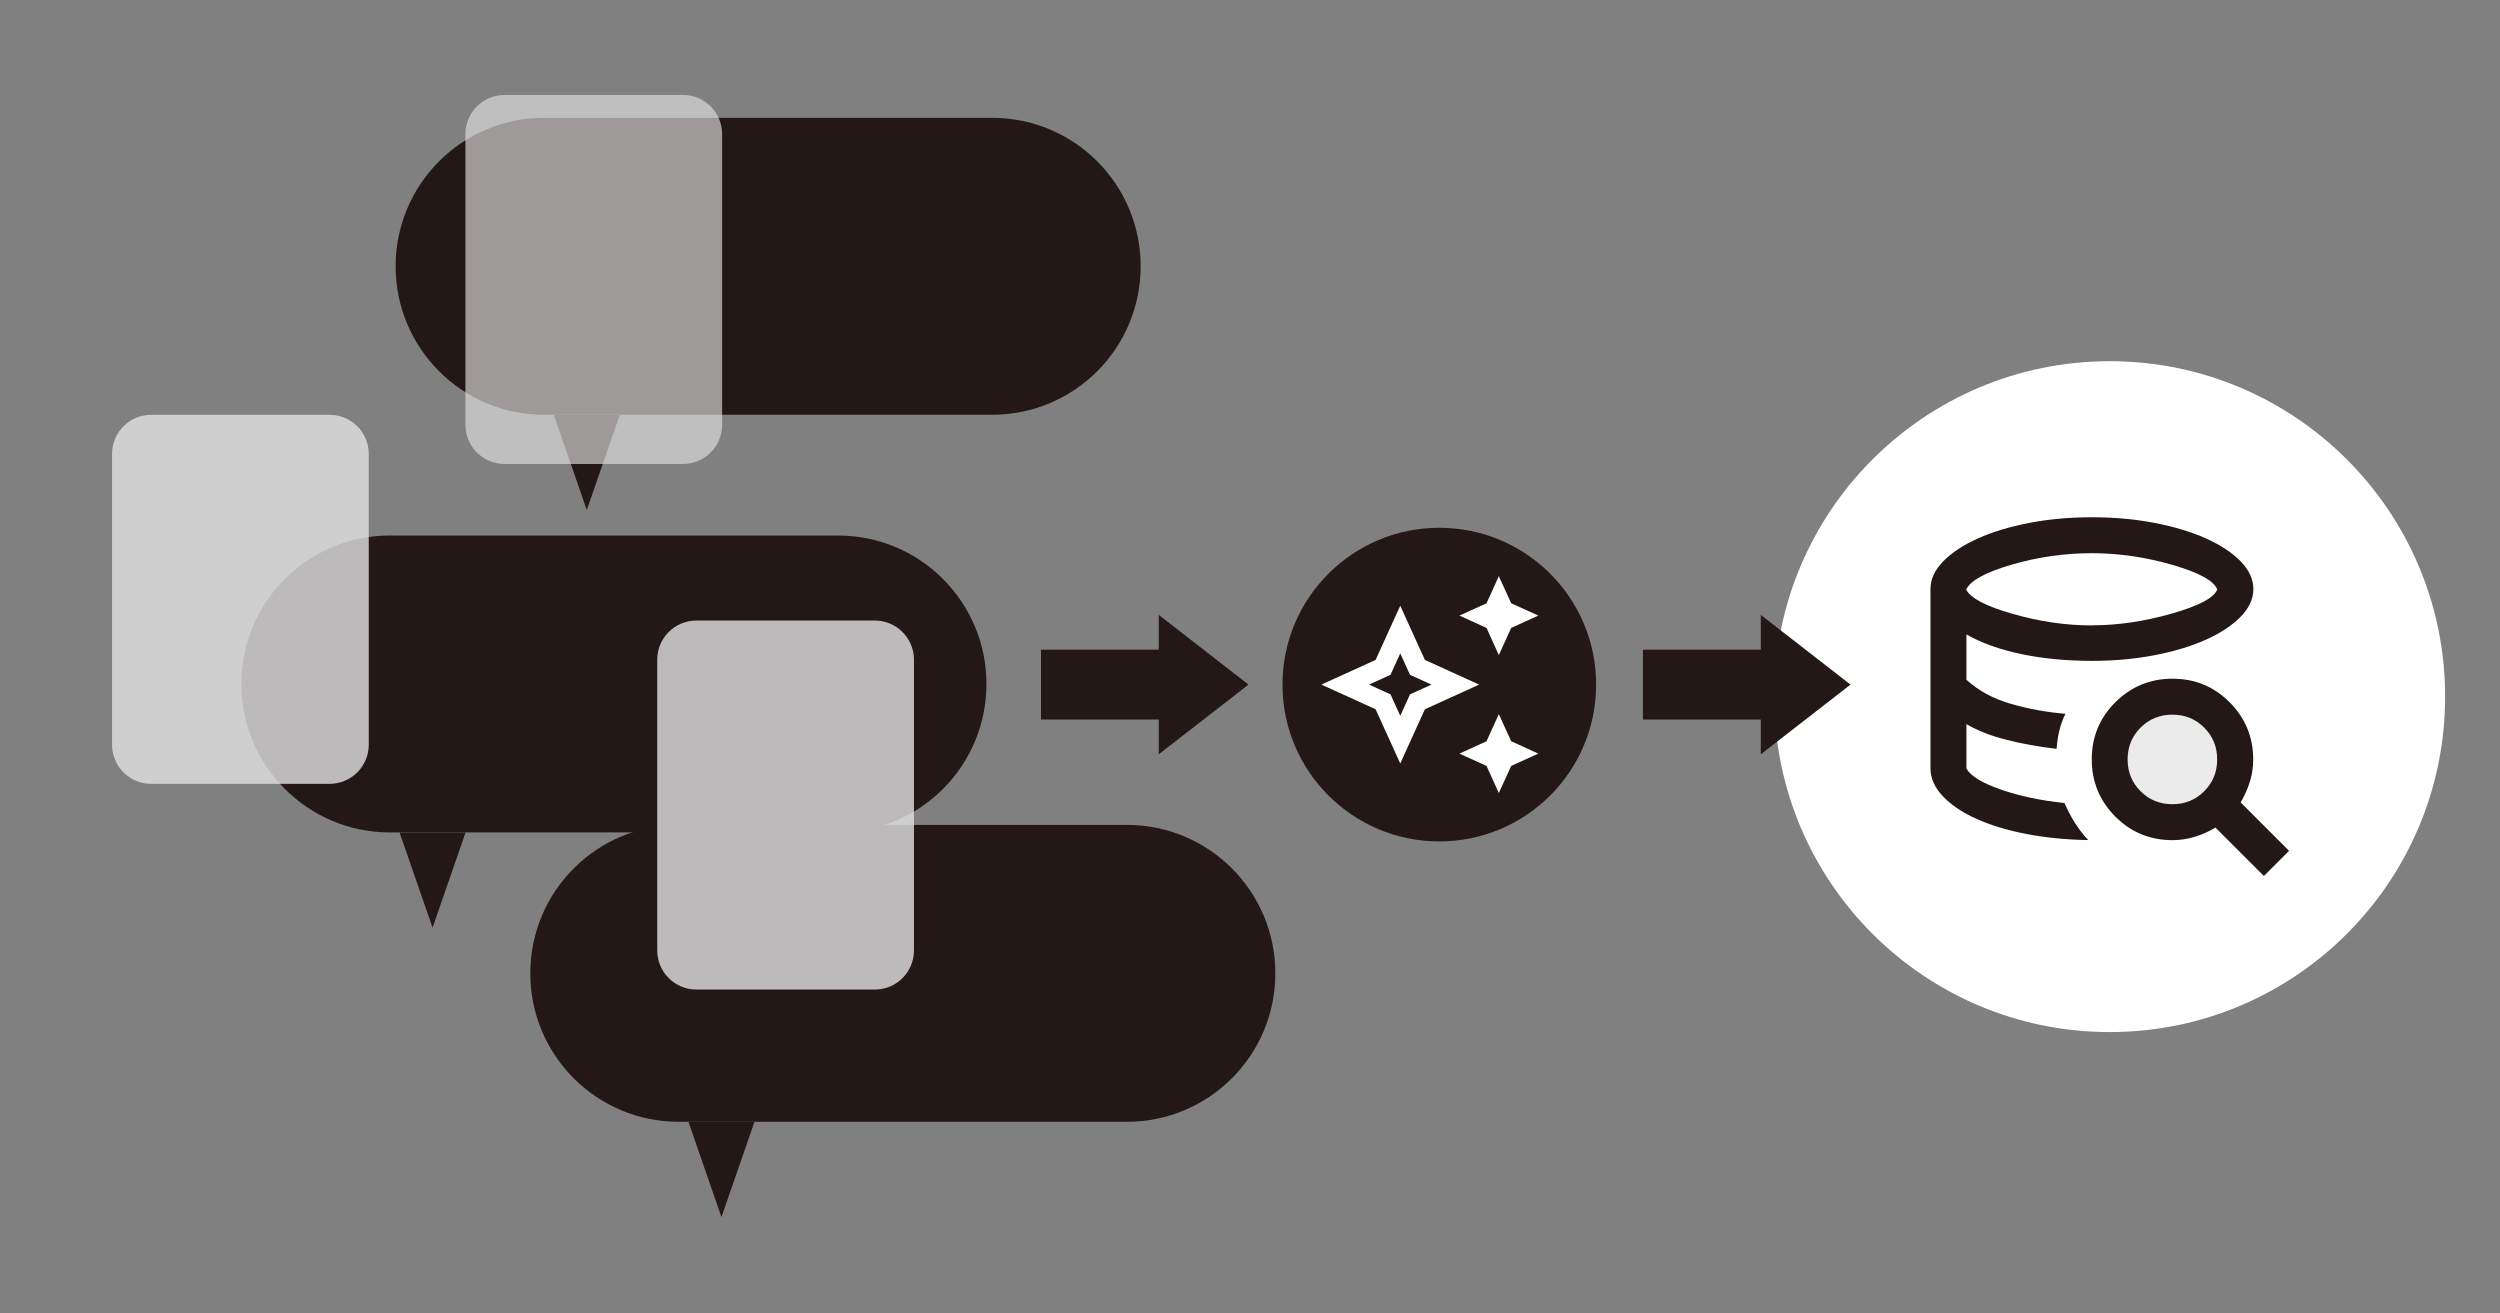
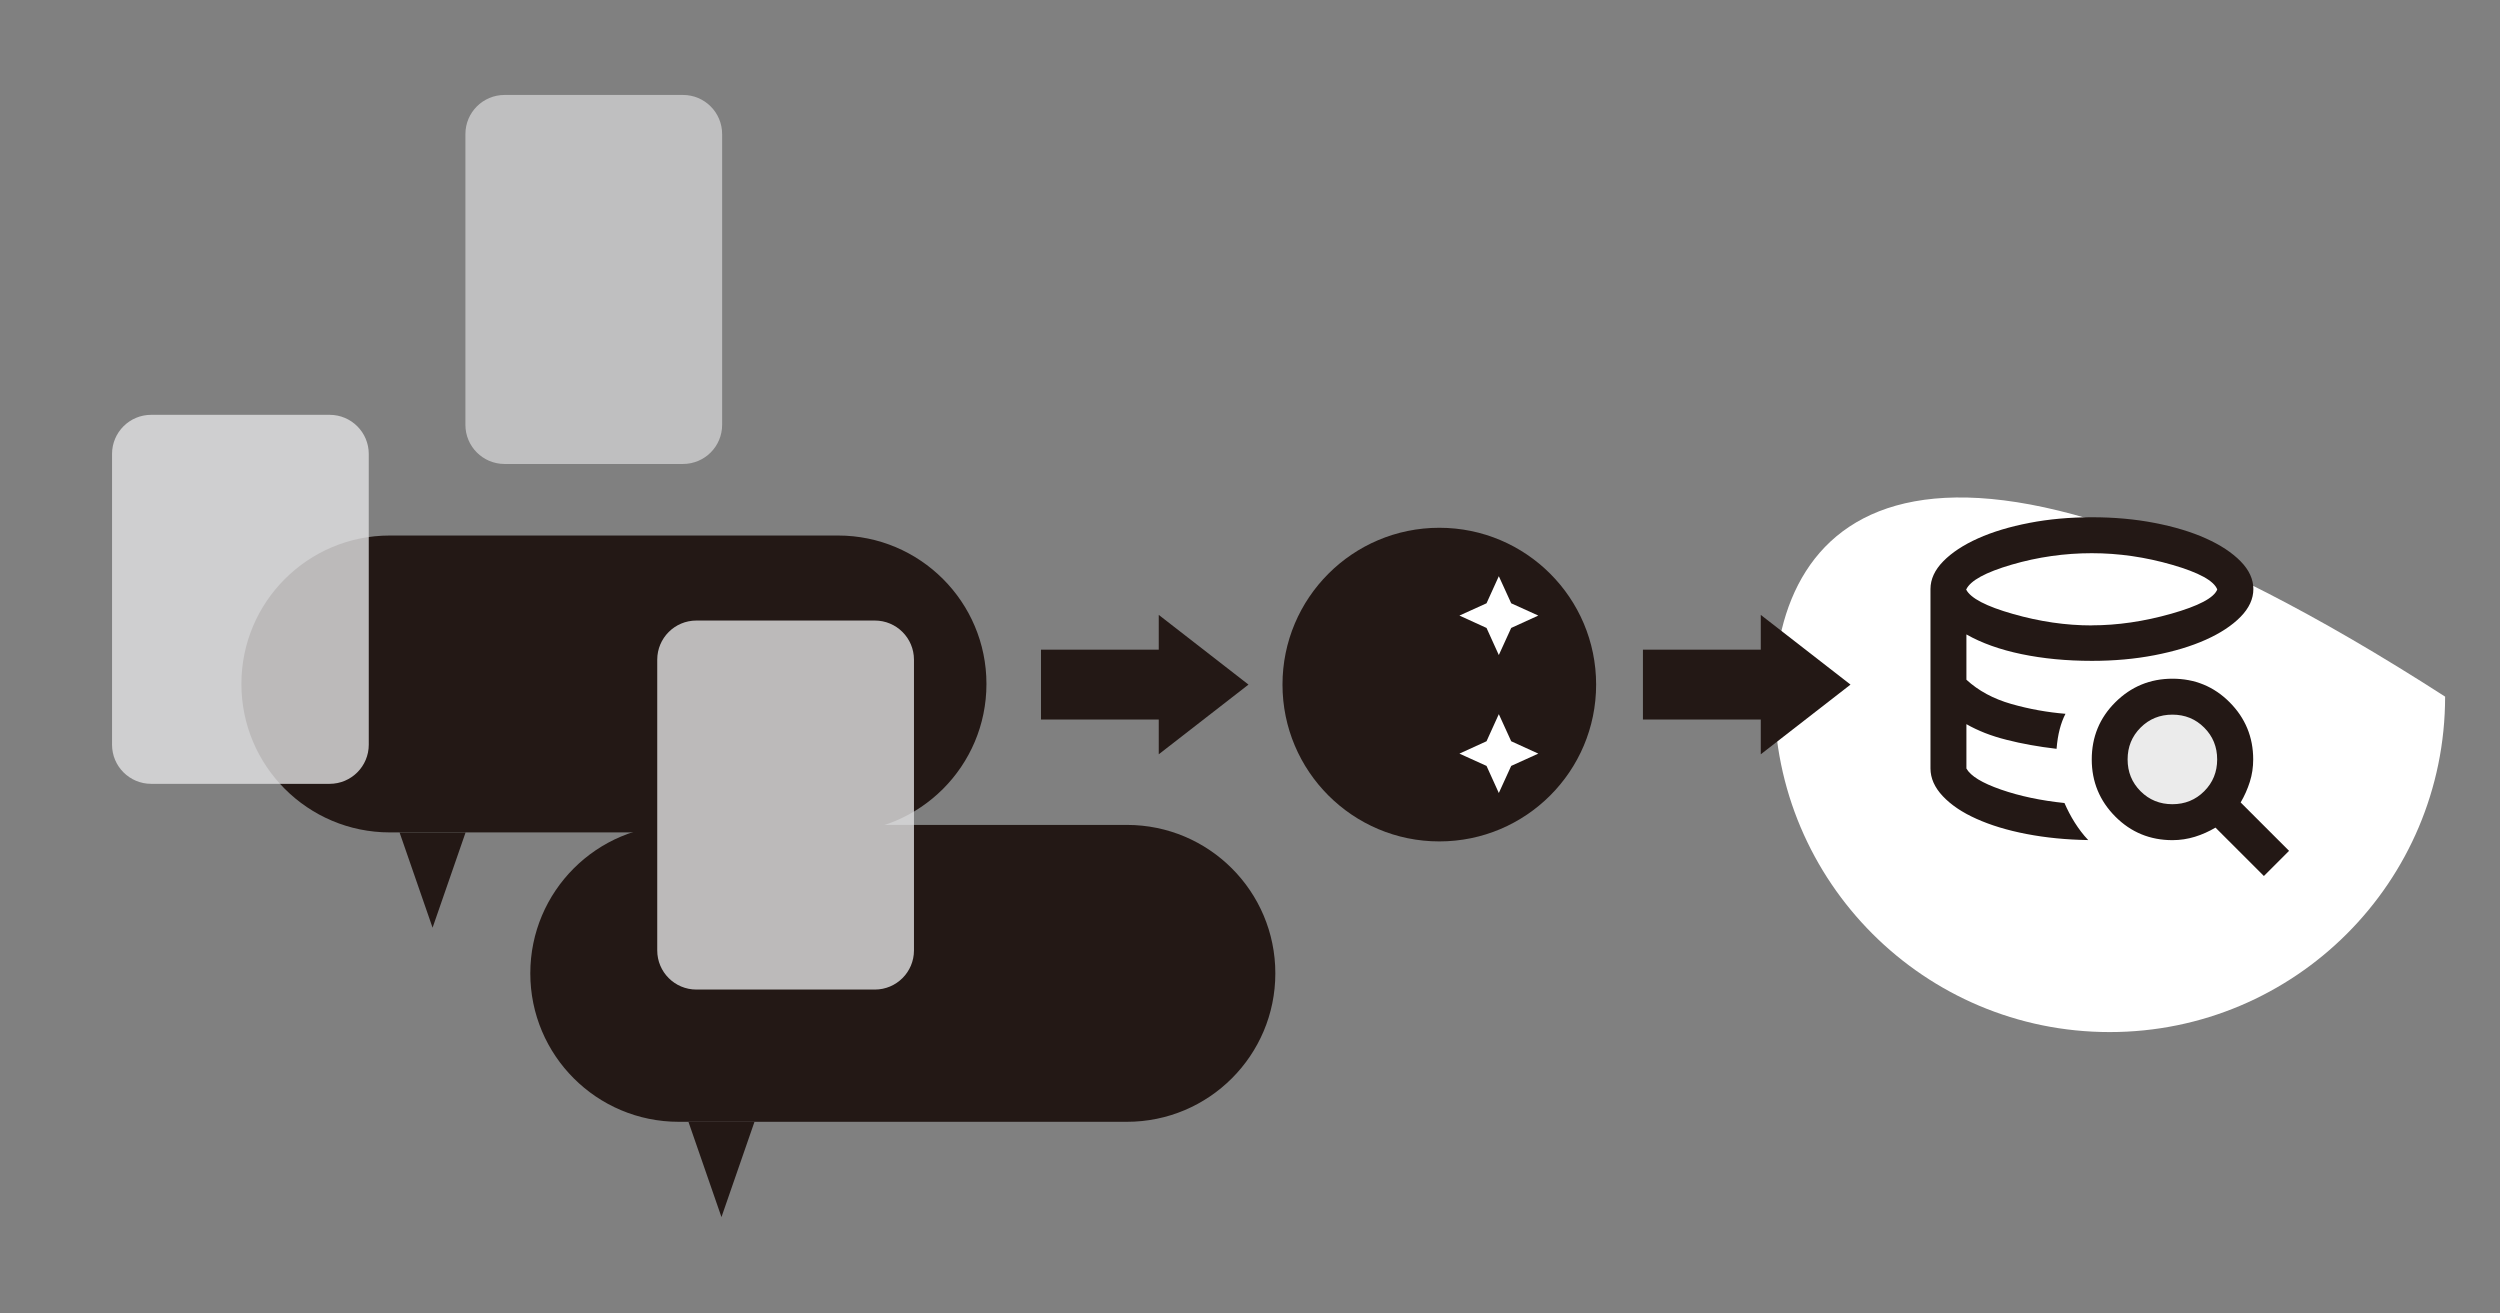
<svg xmlns="http://www.w3.org/2000/svg" width="297" height="156" viewBox="0 0 297 156" fill="none">
  <rect x="0" y="0" width="297" height="156" fill="#808080" stroke="none" />
  <g clip-path="url(#clip0_1_259)">
    <g clip-path="url(#clip1_1_259)">
-       <path d="M250.63 122.61C272.639 122.61 290.48 104.769 290.48 82.76C290.48 60.752 272.639 42.91 250.63 42.91C228.621 42.91 210.78 60.752 210.78 82.76C210.78 104.769 228.621 122.61 250.63 122.61Z" fill="white" />
+       <path d="M250.63 122.61C272.639 122.61 290.48 104.769 290.48 82.76C228.621 42.91 210.78 60.752 210.78 82.76C210.78 104.769 228.621 122.61 250.63 122.61Z" fill="white" />
      <path d="M46.31 98.89L99.56 98.89C109.297 98.89 117.19 90.997 117.19 81.26V81.25C117.19 71.513 109.297 63.62 99.56 63.62L46.31 63.62C36.573 63.62 28.68 71.513 28.68 81.25V81.26C28.68 90.997 36.573 98.89 46.31 98.89Z" fill="#231815" />
-       <path d="M64.63 49.27L117.88 49.27C127.617 49.27 135.51 41.377 135.51 31.64V31.63C135.51 21.893 127.617 14 117.88 14L64.63 14C54.893 14 47 21.893 47 31.63V31.64C47 41.377 54.893 49.27 64.63 49.27Z" fill="#231815" />
      <path d="M80.63 133.27H133.88C143.617 133.27 151.51 125.377 151.51 115.64V115.63C151.51 105.893 143.617 98 133.88 98H80.63C70.893 98 63 105.893 63 115.63V115.64C63 125.377 70.893 133.27 80.63 133.27Z" fill="#231815" />
-       <path d="M69.71 60.59L73.63 49.28H65.79L69.71 60.59Z" fill="#231815" />
      <path d="M51.39 110.21L55.31 98.9H47.47L51.39 110.21Z" fill="#231815" />
      <path d="M85.71 144.59L89.63 133.28H81.79L85.71 144.59Z" fill="#231815" />
      <path d="M170.99 99.96C181.279 99.96 189.62 91.619 189.62 81.33C189.62 71.041 181.279 62.7 170.99 62.7C160.701 62.7 152.36 71.041 152.36 81.33C152.36 91.619 160.701 99.96 170.99 99.96Z" fill="#231815" />
      <g opacity="0.8">
        <path d="M39.16 49.28H17.96C15.392 49.28 13.31 51.362 13.31 53.93V88.47C13.31 91.038 15.392 93.12 17.96 93.12H39.16C41.728 93.12 43.81 91.038 43.81 88.47V53.93C43.81 51.362 41.728 49.28 39.16 49.28Z" fill="#E2E2E3" />
      </g>
      <g opacity="0.8">
        <path d="M81.14 11.28H59.94C57.372 11.28 55.29 13.362 55.29 15.93V50.47C55.29 53.038 57.372 55.12 59.94 55.12H81.14C83.708 55.12 85.79 53.038 85.79 50.47V15.93C85.79 13.362 83.708 11.28 81.14 11.28Z" fill="#E2E2E3" fill-opacity="0.8" />
      </g>
      <path opacity="0.8" d="M103.93 73.72H82.73C80.162 73.72 78.08 75.802 78.08 78.37V112.91C78.08 115.478 80.162 117.56 82.73 117.56H103.93C106.498 117.56 108.58 115.478 108.58 112.91V78.37C108.58 75.802 106.498 73.72 103.93 73.72Z" fill="#E2E2E3" />
      <path d="M139.38 77.18H123.67V85.48H139.38V77.18Z" fill="#231815" />
      <path d="M137.66 89.61V73.05L148.32 81.33L137.66 89.61Z" fill="#231815" />
      <path d="M210.89 77.18H195.18V85.48H210.89V77.18Z" fill="#231815" />
      <path d="M209.18 89.61V73.05L219.84 81.33L209.18 89.61Z" fill="#231815" />
      <path d="M178.06 77.82L179.53 74.6L182.75 73.13L179.53 71.67L178.06 68.45L176.6 71.67L173.38 73.13L176.6 74.6L178.06 77.82Z" fill="white" />
      <path d="M178.06 84.84L176.6 88.06L173.38 89.53L176.6 90.99L178.06 94.21L179.53 90.99L182.75 89.53L179.53 88.06L178.06 84.84Z" fill="white" />
-       <path d="M169.28 78.4L166.35 71.96L163.42 78.4L156.98 81.33L163.42 84.26L166.35 90.7L169.28 84.26L175.72 81.33L169.28 78.4ZM167.51 82.49L166.35 85.04L165.19 82.49L162.64 81.33L165.19 80.17L166.35 77.62L167.51 80.17L170.06 81.33L167.51 82.49Z" fill="white" />
      <rect x="251" y="83" width="15" height="15" rx="7.5" fill="#D9D9D9" fill-opacity="0.5" />
      <path d="M240.75 99.09C238.46 98.65 236.47 98.04 234.78 97.28C233.09 96.52 231.76 95.62 230.79 94.59C231.76 95.62 233.1 96.52 234.78 97.28C236.46 98.04 238.46 98.65 240.75 99.09ZM244.29 88.94C243.22 88.83 242.2 88.69 241.2 88.51C240.2 88.33 239.26 88.12 238.35 87.87C237.44 87.62 236.59 87.35 235.79 87.04C234.99 86.73 234.25 86.39 233.58 86C234.25 86.39 234.99 86.74 235.79 87.04C236.59 87.34 237.44 87.62 238.35 87.87C239.26 88.12 240.21 88.33 241.2 88.51C242.19 88.69 243.22 88.83 244.29 88.94ZM248.5 74.29C251.55 74.29 254.71 73.83 257.95 72.91C261.19 71.99 263.02 71.03 263.41 70.03C263.02 69 261.24 68.02 258.06 67.1C254.88 66.18 251.7 65.72 248.5 65.72C245.3 65.72 242.1 66.17 238.99 67.08C235.88 67.99 234.08 68.97 233.58 70.04C234.11 71.07 235.97 72.04 239.15 72.94C242.33 73.85 245.44 74.3 248.5 74.3V74.29ZM245.25 95.38C245.61 96.2 246.01 96.98 246.48 97.72C246.95 98.46 247.47 99.16 248.08 99.8C245.49 99.76 243.05 99.52 240.76 99.08C238.47 98.64 236.48 98.03 234.79 97.27C233.1 96.51 231.77 95.61 230.8 94.58C229.83 93.55 229.34 92.45 229.34 91.28V69.98C229.34 68.81 229.85 67.71 230.86 66.68C231.87 65.65 233.25 64.74 234.99 63.96C236.73 63.18 238.76 62.57 241.09 62.12C243.42 61.67 245.89 61.45 248.52 61.45C251.15 61.45 253.62 61.67 255.95 62.12C258.28 62.57 260.31 63.18 262.05 63.96C263.79 64.74 265.17 65.65 266.18 66.68C267.19 67.71 267.7 68.81 267.7 69.98C267.7 71.15 267.19 72.25 266.18 73.28C265.17 74.31 263.79 75.22 262.05 76C260.31 76.78 258.28 77.39 255.95 77.84C253.62 78.29 251.15 78.51 248.52 78.51C245.5 78.51 242.71 78.24 240.16 77.71C237.61 77.18 235.42 76.4 233.61 75.37V80.75C235.03 82.06 236.81 83.02 238.94 83.63C241.07 84.24 243.22 84.62 245.38 84.8C245.1 85.33 244.87 85.95 244.69 86.64C244.51 87.33 244.39 88.1 244.32 88.96C242.19 88.71 240.21 88.36 238.38 87.89C236.55 87.43 234.96 86.81 233.61 86.03V91.3C234.11 92.19 235.47 93.02 237.71 93.8C239.95 94.58 242.47 95.11 245.27 95.4L245.25 95.38ZM268.95 104.07L263.2 98.32C262.42 98.78 261.6 99.15 260.75 99.41C259.9 99.67 259.01 99.81 258.09 99.81C255.43 99.81 253.16 98.88 251.3 97.01C249.44 95.14 248.5 92.88 248.5 90.22C248.5 87.56 249.43 85.29 251.3 83.43C253.17 81.57 255.43 80.63 258.09 80.63C260.75 80.63 263.02 81.56 264.88 83.43C266.74 85.3 267.68 87.56 267.68 90.22C267.68 91.14 267.55 92.03 267.28 92.88C267.01 93.73 266.65 94.55 266.19 95.33L271.94 101.08L268.96 104.06L268.95 104.07ZM258.08 95.54C259.57 95.54 260.83 95.03 261.86 94C262.89 92.97 263.4 91.71 263.4 90.22C263.4 88.73 262.89 87.47 261.86 86.44C260.83 85.41 259.57 84.9 258.08 84.9C256.59 84.9 255.33 85.41 254.3 86.44C253.27 87.47 252.76 88.73 252.76 90.22C252.76 91.71 253.27 92.97 254.3 94C255.33 95.03 256.59 95.54 258.08 95.54Z" fill="#231815" />
    </g>
  </g>
  <defs>
    <clipPath id="clip0_1_259">
      <rect width="296.64" height="155.17" fill="white" />
    </clipPath>
    <clipPath id="clip1_1_259">
      <rect width="296.64" height="155.17" fill="white" />
    </clipPath>
  </defs>
</svg>